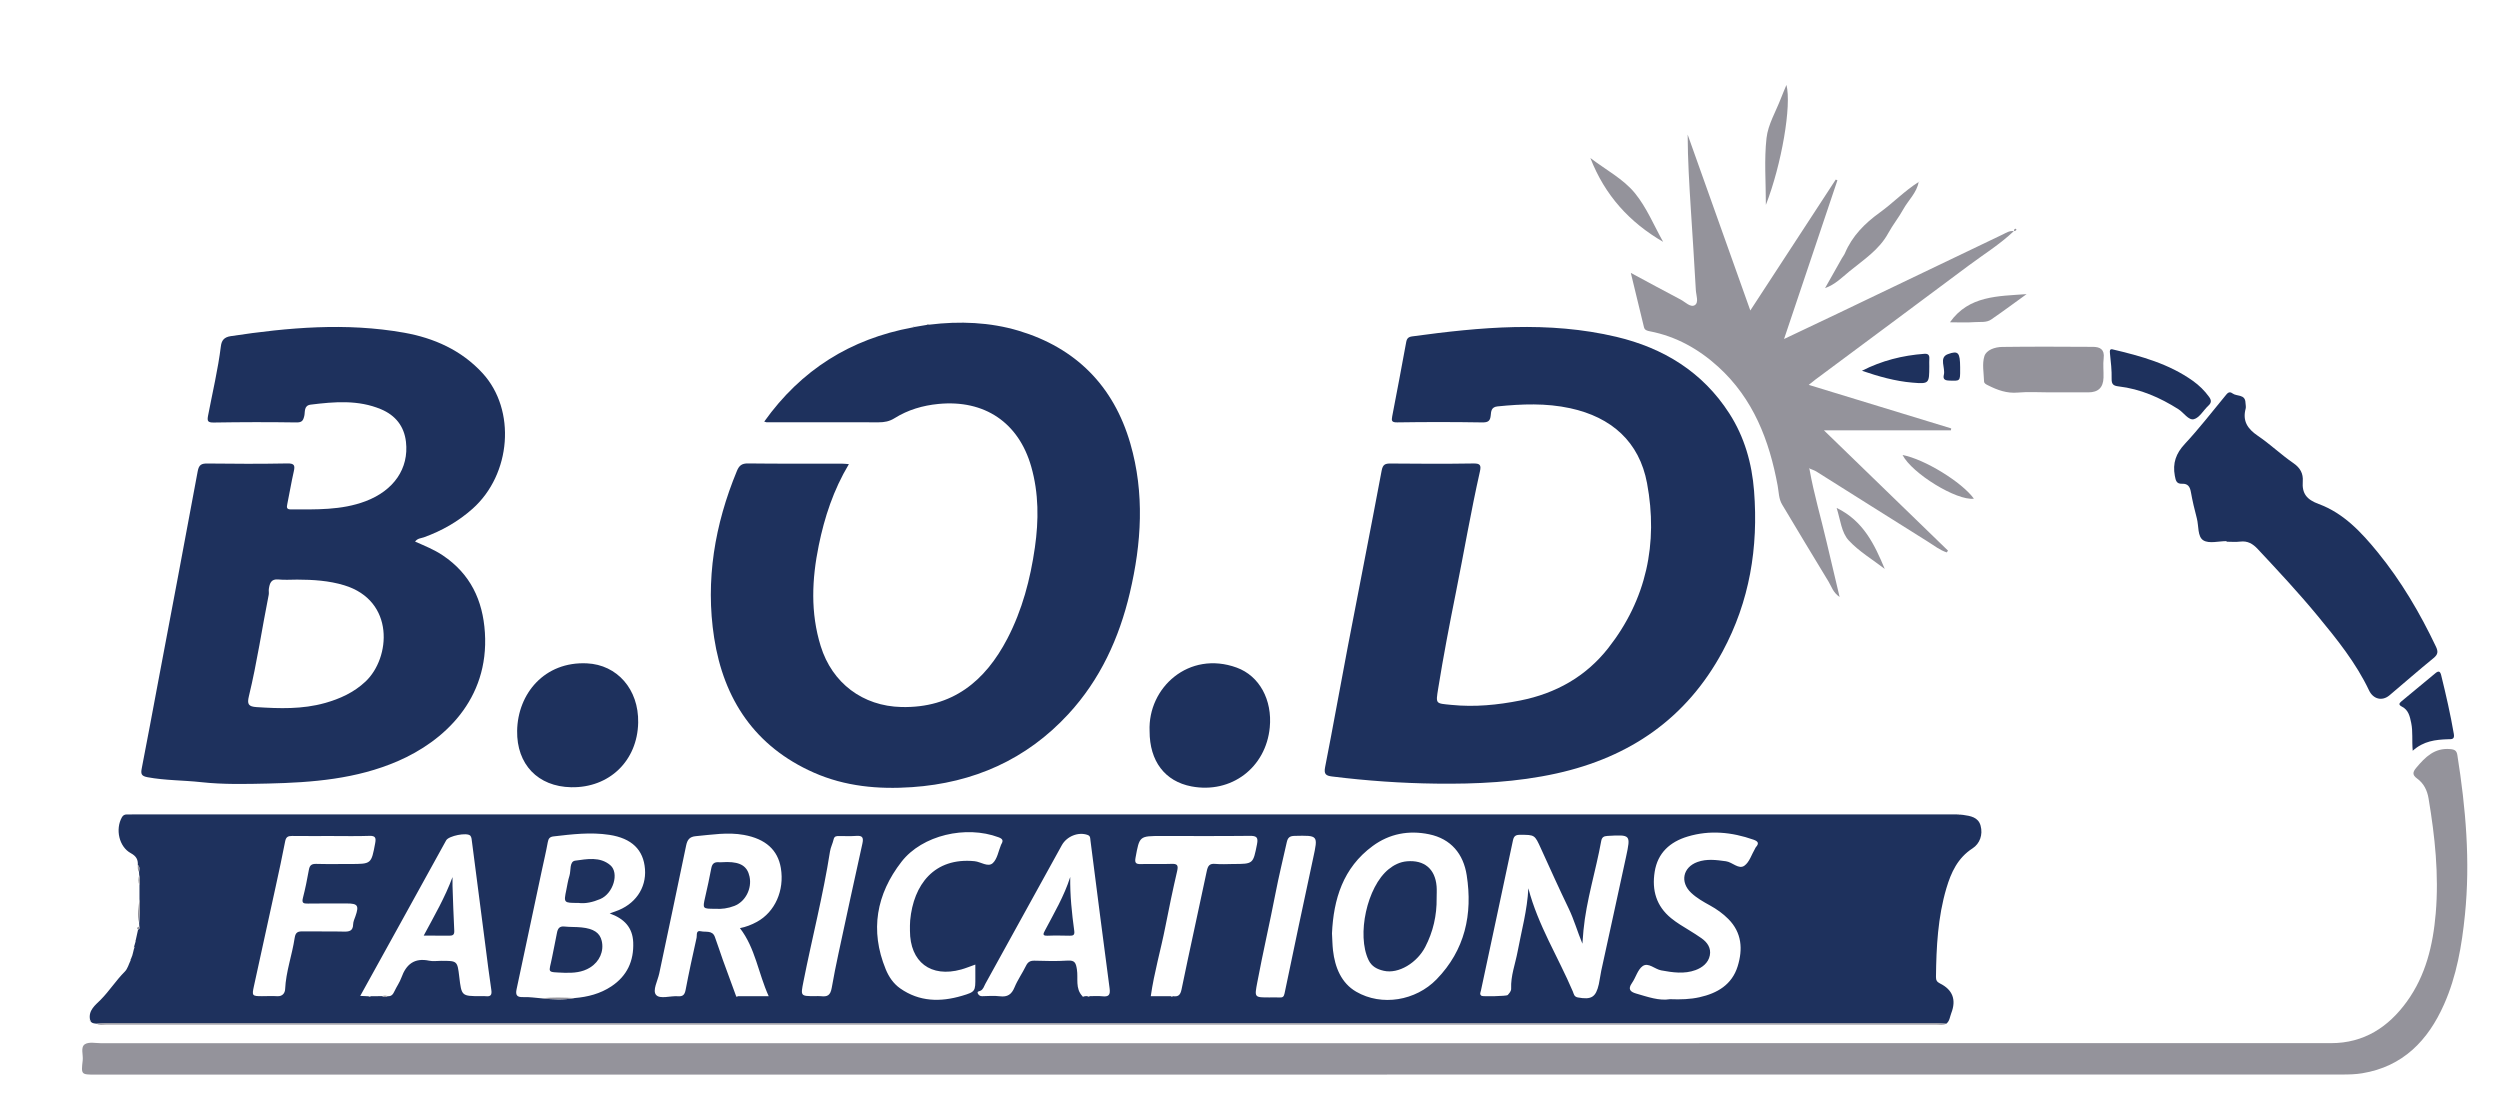
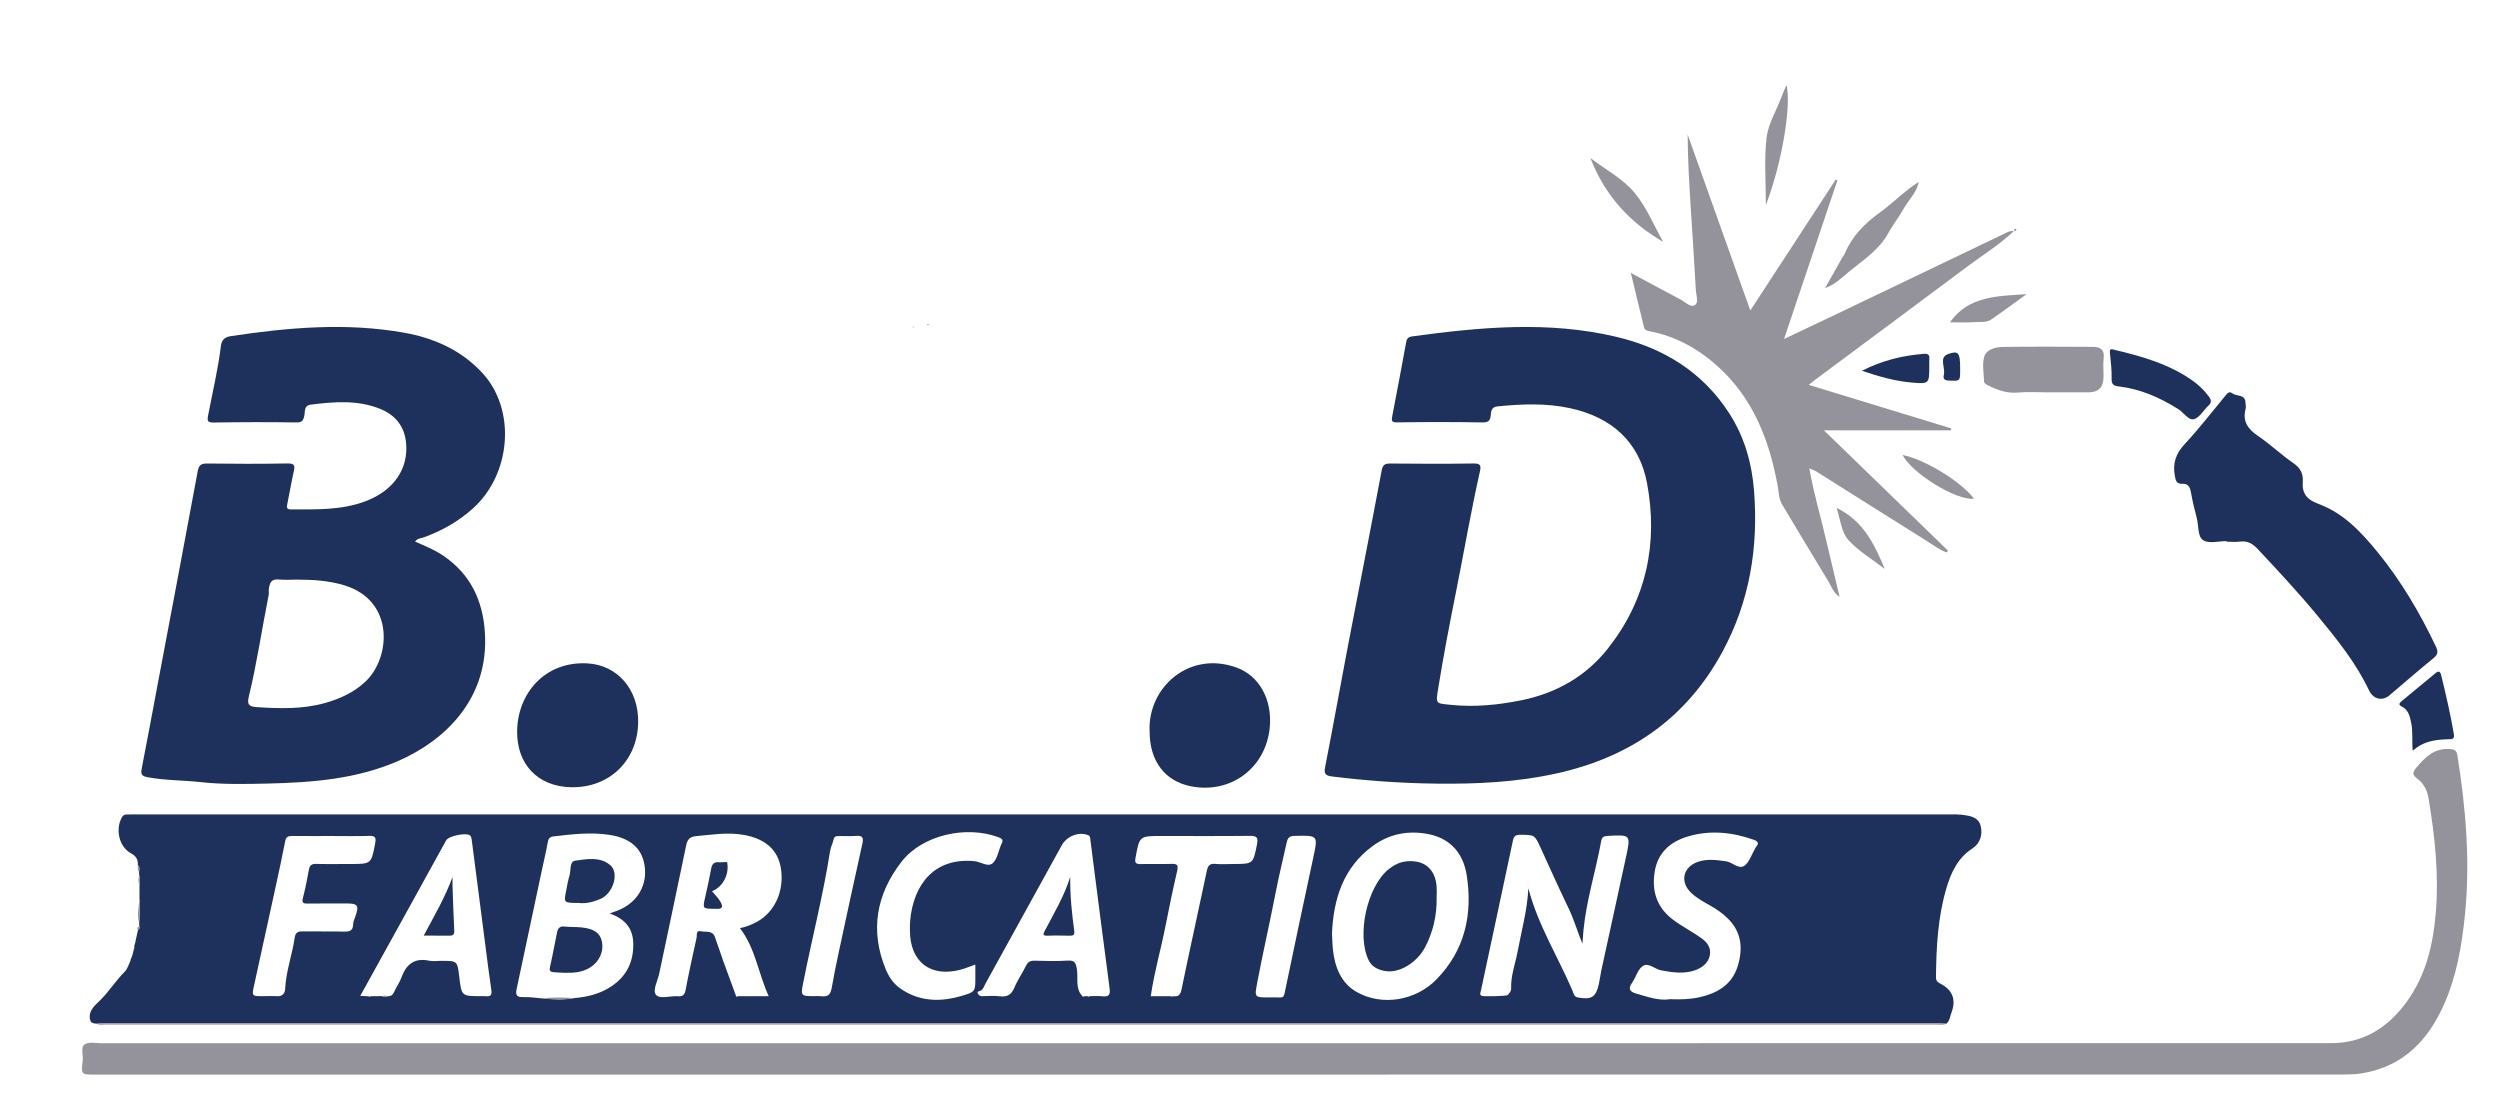
<svg xmlns="http://www.w3.org/2000/svg" version="1.1" id="Layer_0_xA0_Image_1_" x="0px" y="0px" viewBox="0 0 1471 649" enable-background="new 0 0 1471 649" xml:space="preserve">
  <g>
    <path fill="#1E315D" d="M1153.118,479.29c0.661,0.064,1.326,0.1,1.983,0.195c4.356,0.628,8.91,1.316,10.284,6.349   c1.456,5.333-0.484,10.58-4.696,13.307c-8.821,5.71-12.692,14.24-15.44,23.531c-5.027,16.998-5.922,34.541-6.121,52.141   c-0.021,1.848,0.489,2.921,2.326,3.832c7.567,3.754,9.735,9.661,6.647,17.584c-0.822,2.109-0.9,4.601-2.925,6.146   c-2.155-0.109-4.31-0.314-6.464-0.314c-358.641-0.016-717.281-0.018-1075.921-0.007c-1.99,0-3.981,0.188-5.971,0.289   c-1.363-0.17-2.811-0.147-3.615-1.589c0.126-0.325,0.046-0.588-0.239-0.788c-1.071-5.562,3.188-8.587,6.264-11.696   c5.146-5.201,9.032-11.412,14.206-16.571c1.669-1.664,2.304-4.365,3.412-6.591c0.083-0.326,0.167-0.652,0.25-0.978   c0.266-0.693,0.533-1.385,0.799-2.077c0.074-0.282,0.149-0.565,0.224-0.847c0.257-1.063,0.515-2.126,0.772-3.189   c0.078-0.106,0.23-0.22,0.219-0.316c-0.026-0.248-0.125-0.488-0.194-0.731c0.274-0.951,0.549-1.902,0.823-2.853   c0.06-0.383,0.12-0.767,0.181-1.151c0.44-1.998,0.879-3.996,1.318-5.994c1.106-0.342,0.921-1.159,0.728-1.979   c-0.03-0.641-0.059-1.282-0.089-1.923c0.144-4.649,0.843-9.29,0.198-13.95c-0.002-2.738-0.005-5.475-0.007-8.213   c0.36-1.991,0.477-3.977-0.153-5.943c-0.034-0.637-0.069-1.274-0.103-1.911c0.142-1.427,0.642-2.918-0.723-4.078   c0.197-3.25-0.987-5.266-4.109-6.961c-6.937-3.766-9.206-14.051-5.257-21.108c0.671-1.199,1.571-1.646,2.792-1.681   c1.498-0.044,2.999-0.014,4.499-0.014c357.618-0.003,715.235-0.006,1072.853-0.008   C1152.254,479.689,1152.672,479.691,1153.118,479.29z M688.928,586.15c0.391,0.486,0.774,0.476,1.15-0.017   c3.125,0.482,4.434-0.514,5.147-3.983c4.774-23.23,9.961-46.375,14.835-69.584c0.657-3.13,1.617-4.6,5.082-4.249   c3.459,0.351,6.983,0.057,10.478,0.056c11.866-0.004,11.688-0.038,14.002-11.615c0.837-4.187-0.34-4.985-4.304-4.941   c-17.308,0.193-34.62,0.082-51.93,0.082c-13,0-12.902,0.018-15.232,12.74c-0.54,2.95,0.05,3.859,3.047,3.777   c5.987-0.163,11.989,0.124,17.972-0.112c3.401-0.134,4.293,0.643,3.471,4.182c-2.537,10.926-4.823,21.915-6.98,32.924   c-2.648,13.513-6.564,26.768-8.545,40.74C681.294,586.15,685.112,586.15,688.928,586.15z M641.081,586.147   c2.498,0.003,5.02-0.218,7.487,0.06c3.738,0.42,4.851-0.693,4.326-4.625c-3.874-29.005-7.535-58.039-11.267-87.064   c-0.163-1.265,0.037-2.627-1.662-3.235c-5.46-1.953-12.285,0.767-15.21,6.078c-14.98,27.208-29.97,54.412-45.01,81.587   c-0.78,1.409-1.154,3.195-2.817,4c-0.795,0.385-2.287,0.292-1.477,1.794c0.444,0.823,1.225,1.445,2.414,1.418   c3.495-0.081,7.035-0.378,10.478,0.05c4.491,0.557,6.883-1.088,8.603-5.244c1.819-4.398,4.637-8.372,6.74-12.667   c1.115-2.278,2.515-3.096,5.033-3.031c6.489,0.167,13.007,0.37,19.472-0.058c4.329-0.287,4.886,1.477,5.475,5.24   c0.822,5.255-1.099,11.194,3.252,15.722c0.4,0.615,0.79,0.515,1.172-0.018c0.605-0.008,1.21-0.016,1.815-0.024   C640.288,586.707,640.68,586.719,641.081,586.147z M228.08,586.144c2.248,0.251,3.202-1.131,4.044-2.939   c1.261-2.707,3.063-5.197,4.061-7.984c2.805-7.832,7.656-11.782,16.346-9.938c2.231,0.473,4.647,0.078,6.977,0.074   c9.599-0.02,9.599-0.021,10.718,9.375c1.357,11.387,1.357,11.387,12.57,11.411c0.999,0.002,2.01-0.1,2.995,0.018   c2.898,0.346,3.745-0.724,3.303-3.669c-1.307-8.71-2.366-17.458-3.497-26.194c-2.625-20.276-5.228-40.556-7.872-60.83   c-0.168-1.292-0.215-2.915-0.996-3.749c-1.964-2.098-12.744,0.098-14.205,2.739c-9.085,16.433-18.141,32.882-27.218,49.32   c-7.717,13.975-15.45,27.942-23.338,42.204c1.958,0.093,3.445,0.164,4.932,0.235c0.42,0.544,0.81,0.484,1.177-0.057   c2.283-0.007,4.567-0.015,6.85-0.022C225.978,586.858,227.028,586.839,228.08,586.144z M434.073,586.157c5.811,0,11.623,0,18.227,0   c-6.151-13.535-7.809-28.222-16.924-40.046c3.438-0.661,6.821-1.953,10.033-3.714c10.602-5.816,16.236-18.48,14.043-31.641   c-1.774-10.646-8.98-17.171-21.717-19.488c-9.49-1.726-18.909-0.124-28.351,0.736c-3.595,0.328-4.96,2.063-5.669,5.515   c-5.159,25.091-10.541,50.137-15.804,75.207c-0.909,4.329-4.104,10.052-1.903,12.649c2.286,2.699,8.48,0.457,12.943,0.82   c2.963,0.242,3.943-1,4.484-3.848c1.946-10.241,4.162-20.433,6.444-30.606c0.322-1.435-0.532-4.513,2.495-3.789   c2.832,0.678,6.747-0.704,8.222,3.258c1.663,4.467,3.079,9.026,4.692,13.512c2.552,7.097,5.178,14.166,7.774,21.248   C433.26,586.782,433.633,586.652,434.073,586.157z M318.87,587.437c6.412,0.686,12.821,1.014,19.215-0.18   c7.734-0.647,15.094-2.534,21.636-6.873c9.265-6.147,13.306-14.951,12.862-25.931c-0.354-8.753-5.334-13.959-13.832-16.983   c1.491-0.54,2.369-0.877,3.26-1.178c11.569-3.911,18.358-13.565,17.502-24.9c-0.861-11.407-7.795-18.156-20.975-20.171   c-10.989-1.68-21.917-0.344-32.844,0.916c-2.237,0.258-2.995,1.278-3.381,3.423c-1.001,5.568-2.325,11.078-3.5,16.616   c-4.94,23.28-9.841,46.568-14.842,69.835c-0.762,3.545,0.184,4.828,3.943,4.683C311.552,586.555,315.217,587.159,318.87,587.437z    M931.085,555.277c-2.931-7.089-4.886-14.101-8.083-20.735c-5.632-11.684-10.964-23.513-16.333-35.322   c-3.67-8.074-3.603-7.989-12.129-8.023c-2.608-0.01-3.756,0.608-4.329,3.324c-6.211,29.474-12.57,58.917-18.841,88.379   c-0.211,0.991-1.006,2.247,0.45,3.083c0.781,0.449,14.757,0.156,15.295-0.477c0.947-1.113,2.109-2.255,2.044-3.828   c-0.311-7.509,2.437-14.478,3.78-21.688c2.304-12.369,5.736-24.538,6.335-37.332c5.662,21.7,17.566,40.517,26.182,60.745   c0.576,1.353,0.666,3.087,2.948,3.499c7.967,1.439,10.589-0.067,12.342-7.805c0.584-2.575,0.839-5.223,1.4-7.804   c4.868-22.415,9.827-44.81,14.641-67.237c2.792-13.009,2.697-12.961-10.971-12.204c-2.279,0.126-3.287,0.868-3.675,3.022   c-3.169,17.59-8.732,34.705-10.437,52.586C931.455,550.062,931.289,552.672,931.085,555.277z M783.739,549.193   c0.212,3.715,0.241,6.889,0.6,10.026c1.146,9.99,4.886,19.217,13.624,24.292c15.067,8.75,35.083,5.3,47.305-7.265   c16.74-17.21,21.326-38.288,17.739-61.283c-1.945-12.468-9.174-21.397-22.127-24.075c-11.938-2.469-23.274-0.385-33.199,6.907   C790.181,510.651,784.656,529.147,783.739,549.193z M982.619,587.924c6.464,0.238,11.943,0.058,17.349-1.145   c10.517-2.341,19.116-7.39,22.469-18.199c3.113-10.036,2.51-19.787-5.478-27.832c-3.177-3.199-6.819-5.797-10.769-7.972   c-3.929-2.163-7.854-4.364-11.136-7.467c-6.641-6.277-4.884-14.991,3.717-18.107c5.494-1.99,11.112-1.218,16.769-0.439   c3.841,0.529,7.495,4.983,10.848,2.625c2.973-2.09,4.25-6.593,6.273-10.032c0.168-0.286,0.266-0.631,0.484-0.868   c2.149-2.349,1.227-3.505-1.444-4.441c-12.737-4.463-25.685-5.747-38.706-1.824c-10.305,3.105-17.632,9.553-19.394,20.785   c-1.689,10.765,0.91,20.081,9.662,27.241c3.371,2.758,7.09,4.928,10.772,7.19c2.403,1.476,4.792,2.985,7.098,4.605   c3.483,2.448,5.773,5.769,4.923,10.118c-0.877,4.484-4.527,7.207-8.396,8.635c-6.569,2.425-13.405,1.428-20.197,0.178   c-3.787-0.697-7.578-4.859-10.902-2.542c-2.976,2.074-4.037,6.74-6.331,9.987c-2.597,3.677-0.9,5.212,2.503,6.195   C969.541,586.581,976.285,588.994,982.619,587.924z M573.882,567.549c-3.006,1.059-5.6,2.147-8.289,2.893   c-17.906,4.966-30.187-4.361-30.181-22.865c0.001-1.998-0.054-4.008,0.129-5.993c1.947-21.046,14.127-37.199,37.899-34.857   c3.683,0.363,7.933,3.727,10.737,1.112c2.653-2.474,3.305-7.095,4.84-10.771c0.064-0.153,0.147-0.299,0.231-0.443   c1.221-2.093,0.68-3.082-1.697-3.971c-19.124-7.154-44.904-1.311-57.087,14.376c-14.818,19.08-18.702,40.371-9.314,63.283   c1.83,4.466,4.526,8.458,8.52,11.261c11.286,7.92,23.671,8.097,36.31,4.369c8.032-2.369,7.941-2.672,7.904-11.12   C573.873,572.519,573.882,570.214,573.882,567.549z M194.823,491.913c-7.662,0-15.325,0.056-22.986-0.034   c-2.347-0.028-3.557,0.572-4.05,3.158c-1.707,8.941-3.662,17.835-5.596,26.731c-4.252,19.564-8.552,39.117-12.826,58.677   c-1.192,5.453-0.96,5.72,4.808,5.703c2.998-0.008,6.005-0.167,8.991,0.015c3.069,0.186,4.504-1.881,4.604-4.107   c0.468-10.361,4.115-20.083,5.614-30.204c0.512-3.456,2.037-3.876,4.906-3.828c7.993,0.135,15.993-0.089,23.982,0.126   c3.318,0.089,5.436-0.396,5.524-4.309c0.036-1.593,0.809-3.19,1.355-4.748c2.187-6.241,1.357-7.499-5.029-7.494   c-7.661,0.006-15.324-0.052-22.984,0.063c-2.479,0.037-3.699-0.219-2.913-3.264c1.412-5.472,2.535-11.029,3.518-16.597   c0.471-2.667,1.604-3.566,4.314-3.491c6.657,0.184,13.323,0.056,19.986,0.062c12.495,0.012,12.422,0,14.704-12.184   c0.582-3.108,0.274-4.502-3.439-4.365C209.821,492.098,202.319,491.905,194.823,491.913z M479.497,586.132   c1.164,0,2.341-0.111,3.491,0.02c3.764,0.429,5.603-0.335,6.402-4.913c1.181-6.77,2.545-13.558,3.995-20.303   c4.627-21.523,9.257-43.045,14.039-64.534c0.766-3.442,0.183-4.856-3.583-4.562c-3.308,0.258-6.651,0.088-9.978,0.083   c-1.531-0.002-2.913-0.081-3.373,1.997c-0.529,2.39-1.739,4.65-2.114,7.05c-4.017,25.768-10.57,51.016-15.622,76.57   C471.055,586.141,470.944,586.119,479.497,586.132z M746.933,586.893c1.997,0,4-0.087,5.99,0.026   c1.782,0.101,2.496-0.398,2.903-2.354c5.527-26.575,11.13-53.136,16.846-79.671c2.905-13.485,3.026-13.375-10.928-13.061   c-2.871,0.065-3.992,0.967-4.622,3.793c-2.231,10.01-4.686,20.015-6.624,30.041c-3.378,17.484-7.415,34.828-10.702,52.326   C738.116,586.929,737.97,586.901,746.933,586.893z" />
    <path fill="#1E315D" d="M844.927,461.088c-20.45-0.244-40.816-1.697-61.118-4.201c-3.677-0.454-4.93-1.38-4.108-5.551   c4.624-23.457,8.782-47.004,13.274-70.488c6.624-34.628,13.487-69.212,19.972-103.866c0.708-3.785,2.124-4.277,5.437-4.243   c16.164,0.165,32.332,0.223,48.494-0.029c4.04-0.063,4.746,0.968,3.9,4.72c-5.331,23.643-9.39,47.552-14.153,71.309   c-3.749,18.702-7.361,37.503-10.393,56.375c-1.498,9.326-1.592,8.707,7.86,9.652c13.712,1.371,27.117,0.051,40.485-2.603   c20.863-4.142,38.535-14.043,51.695-30.8c22.531-28.691,29.42-61.7,22.859-97.007c-4.548-24.473-20.978-38.9-45.238-44.16   c-14.164-3.071-28.452-2.512-42.769-1.066c-3.643,0.368-3.751,2.875-3.974,5.256c-0.304,3.239-1.47,4.221-4.96,4.164   c-16.661-0.274-33.33-0.275-49.991-0.023c-3.354,0.051-3.531-0.915-3.015-3.586c2.808-14.539,5.564-29.089,8.226-43.656   c0.397-2.173,1.325-3.05,3.505-3.348c40.084-5.467,80.234-9.214,120.191,0.267c27.654,6.562,50.715,20.633,66.426,45.063   c8.931,13.888,13.301,29.349,14.569,45.695c2.571,33.156-2.609,64.839-18.524,94.37c-21.201,39.34-54.555,62.214-97.654,71.75   C892.535,460.258,868.789,461.398,844.927,461.088z" />
    <path fill="#1E315D" d="M244.227,318.663c5.648,2.506,11.196,4.7,16.263,8.096c16.287,10.915,23.604,26.437,24.823,45.455   c2.527,39.427-24.16,63.937-51.314,75.677c-24.278,10.497-50.166,12.558-76.212,13.149c-13.158,0.298-26.382,0.618-39.453-0.817   c-10.474-1.15-21.051-0.97-31.47-2.894c-3.682-0.68-4.106-1.926-3.467-5.188c3.356-17.132,6.509-34.303,9.745-51.458   c7.758-41.12,15.588-82.227,23.179-123.378c0.707-3.83,2.169-4.619,5.754-4.574c15.664,0.194,31.336,0.259,46.997-0.042   c4.311-0.083,4.566,1.31,3.765,4.818c-1.445,6.325-2.473,12.744-3.797,19.099c-0.412,1.976-0.441,3.139,2.137,3.135   c14.806-0.024,29.638,0.566,43.888-4.813c16.636-6.279,25.602-19.255,23.805-34.938c-1.066-9.304-6.289-15.662-14.666-19.183   c-13.406-5.635-27.398-4.445-41.364-2.724c-4.174,0.514-3.227,4.227-3.796,6.641c-0.673,2.854-1.418,3.888-4.724,3.837   c-16.162-0.249-32.332-0.207-48.495,0.056c-3.704,0.06-3.997-0.928-3.376-4.178c2.594-13.56,5.816-27.006,7.516-40.736   c0.405-3.274,1.789-5.307,5.779-5.91c33.913-5.121,67.9-8.079,101.948-2.051c17.656,3.126,33.786,10.292,46.208,23.798   c19.928,21.667,16.89,59.569-5.836,79.803c-8.484,7.554-18.055,12.971-28.652,16.812   C247.775,316.746,245.761,316.648,244.227,318.663z M174.842,341.04c-3.665,0-7.36,0.295-10.987-0.076   c-4.418-0.452-5.172,2.33-5.664,5.544c-0.173,1.128,0.142,2.34-0.08,3.45c-3.961,19.861-6.878,39.926-11.651,59.627   c-1.152,4.754-0.328,6.168,4.554,6.485c13.45,0.872,26.868,1.304,40.078-2.384c8.954-2.5,17.156-6.23,24.004-12.692   c14.725-13.893,17.396-47.526-12.582-56.621C193.486,341.634,184.197,341.071,174.842,341.04z" />
-     <path fill="#1E315D" d="M538.176,192.376c2.356-0.396,4.712-0.793,7.068-1.189c0.569-0.057,1.139-0.115,1.709-0.172   c17.706-2.162,35.563-1.46,52.416,3.589c33.531,10.045,55.876,32.344,65.717,66.368c8.476,29.306,6.596,58.674-0.297,87.901   c-6.28,26.63-17.439,51-36.158,71.3c-24.734,26.822-55.836,40.487-91.989,42.985c-19.842,1.371-39.368-0.416-57.761-8.539   c-34.557-15.261-53.062-43-58.682-79.365c-5.228-33.83,0.345-66.593,13.397-98.157c1.31-3.167,2.884-4.458,6.532-4.412   c18.324,0.229,36.653,0.103,54.979,0.12c1.259,0.001,2.518,0.158,4.375,0.283c-9.084,15.19-14.339,31.212-17.742,47.888   c-4.044,19.81-4.925,39.561,1.158,59.191c6.74,21.752,24.729,35.32,47.506,35.845c29.905,0.689,49.25-15.123,62.331-40.248   c8.748-16.801,13.512-34.93,16.192-53.632c2.287-15.964,2.3-31.863-2.13-47.474c-7.406-26.095-27.522-39.576-54.581-36.977   c-9.257,0.889-17.991,3.462-25.862,8.386c-3.015,1.886-5.971,2.435-9.382,2.423c-21.99-0.075-43.98-0.027-65.971-0.026   c-0.16,0-0.319-0.089-1.329-0.389c21.74-30.503,50.774-48.628,87.138-55.384C537.266,192.587,537.721,192.481,538.176,192.376z" />
    <path fill="#94939B" d="M717.998,632.299c-220.66,0-441.319,0-661.979,0.002c-8.258,0-8.329,0.003-7.347-8.457   c0.376-3.235-1.427-7.651,1.267-9.409c2.375-1.55,6.439-0.602,9.758-0.602c437.319-0.019,874.638-0.018,1311.957-0.046   c19.249-0.001,33.668-9.391,44.543-24.447c11.128-15.406,15.402-33.206,16.99-51.93c1.931-22.77-0.463-45.186-4.211-67.566   c-0.81-4.838-2.823-8.924-6.78-11.786c-2.938-2.125-2.554-3.825-0.428-6.348c5.262-6.247,10.661-11.744,19.903-10.957   c2.735,0.233,3.831,0.958,4.24,3.535c4.94,31.159,7.67,62.382,4.465,93.966c-1.843,18.161-4.868,35.974-12.304,52.736   c-9.432,21.261-24.128,36.553-48.151,40.524c-3.917,0.647-7.96,0.735-11.945,0.735c-219.993,0.033-439.986,0.029-659.979,0.029   C717.998,632.287,717.998,632.293,717.998,632.299z" />
    <path fill="#94939B" d="M1184.962,135.969c-8.196,7.796-17.819,13.727-26.829,20.455c-29.972,22.382-60.022,44.659-90.038,66.982   c-1.021,0.759-1.993,1.584-3.836,3.055c28.501,8.707,56.165,17.158,83.828,25.609c-0.054,0.374-0.107,0.749-0.161,1.123   c-24.448,0-48.896,0-74.739,0c25.019,24.26,49.019,47.532,73.019,70.804c-0.243,0.347-0.487,0.694-0.73,1.041   c-3.995-1.286-7.343-3.957-10.852-6.151c-21.994-13.752-43.906-27.633-65.866-41.439c-1.104-0.694-2.403-1.079-3.612-1.607   c-0.227-0.124-0.453-0.249-0.679-0.374c0.09,0.261,0.181,0.523,0.271,0.784c2.547,14.418,6.748,28.448,10.042,42.691   c2.425,10.483,4.952,20.941,7.647,32.313c-3.889-2.63-4.77-6.194-6.518-9.051c-9.195-15.034-18.196-30.187-27.278-45.291   c-2.056-3.419-1.957-7.339-2.644-11.072c-4.916-26.731-14.311-51.246-35.013-70.047c-11.527-10.469-24.745-17.856-40.182-20.856   c-1.566-0.304-3.046-0.658-3.465-2.361c-2.531-10.29-4.999-20.597-7.757-32.013c10.428,5.602,19.836,10.733,29.327,15.706   c2.723,1.427,5.838,4.85,8.335,3.271c2.475-1.565,0.754-5.871,0.59-8.914c-0.849-15.781-1.935-31.55-2.927-47.324   c-0.918-14.606-1.822-29.212-1.881-44.114c12.172,34.17,24.344,68.339,36.869,103.497c17.141-26.267,33.702-51.645,50.263-77.023   c0.329,0.137,0.657,0.274,0.986,0.411c-10.334,30.736-20.669,61.472-31.402,93.396c11.106-5.27,21.11-9.98,31.082-14.756   c32.559-15.593,65.101-31.222,97.671-46.793c2.048-0.979,4.053-2.379,6.558-1.88L1184.962,135.969z" />
    <path fill="#1E315D" d="M1310.116,318.394c-4.638,0-10.267,1.62-13.641-0.444c-3.55-2.172-2.666-8.487-3.856-12.954   c-1.368-5.141-2.592-10.336-3.52-15.572c-0.553-3.122-1.832-4.913-5.121-4.781c-3.328,0.133-3.772-1.794-4.304-4.657   c-1.384-7.451,0.635-13.163,5.875-18.78c8.372-8.974,15.903-18.736,23.73-28.213c1.231-1.49,2.252-3.074,4.375-1.485   c2.492,1.865,7.431,0.321,7.586,5.44c0.035,1.16,0.4,2.399,0.112,3.466c-1.973,7.318,1.123,11.919,7.124,15.989   c7.278,4.935,13.709,11.113,20.954,16.105c4.082,2.812,5.851,6.164,5.518,10.72c-0.523,7.168,2.273,10.714,9.415,13.34   c14.597,5.366,25.095,16.631,34.711,28.429c13.83,16.968,24.842,35.726,34.234,55.474c1.37,2.88,1.244,4.586-1.382,6.724   c-8.77,7.141-17.275,14.606-25.92,21.902c-4.369,3.688-9.623,2.266-12.052-2.854c-7.701-16.229-18.877-30.088-30.215-43.829   c-11.222-13.599-23.238-26.479-35.277-39.347c-2.909-3.109-5.947-4.941-10.356-4.383c-2.624,0.332-5.323,0.061-7.989,0.061   C1310.117,318.627,1310.116,318.511,1310.116,318.394z" />
    <path fill="#1E315D" d="M336.087,463.211c-19.565-0.372-32.121-13.453-31.803-33.2c0.351-21.836,16.063-40.893,41.107-39.696   c17.709,0.846,30.491,15.224,30.112,34.863C375.069,447.664,358.515,463.637,336.087,463.211z" />
    <path fill="#1E315D" d="M676.424,430.192c-1.112-25.612,23.168-47.573,51.226-37.381c13.47,4.893,21.032,19.095,19.485,35.209   c-2.278,23.731-22.704,39.124-46.051,34.704C685.42,459.76,676.394,447.852,676.424,430.192z" />
    <path fill="#94939B" d="M1205.809,230.865c-6.16,0-12.36-0.436-18.47,0.119c-6.486,0.589-12.038-1.46-17.561-4.247   c-1.07-0.54-2.326-1.064-2.363-2.336c-0.143-4.985-1.238-10.333,0.203-14.851c1.191-3.735,6.33-5.359,10.44-5.416   c17.811-0.247,35.628-0.141,53.443-0.047c4.166,0.022,6.931,1.506,6.303,6.631c-0.461,3.772,0.025,7.65-0.094,11.476   c-0.181,5.873-3.117,8.661-8.925,8.668C1221.126,230.873,1213.467,230.865,1205.809,230.865z" />
    <path fill="#1E315D" d="M1242.725,205.5c17.13,4.027,33.433,8.538,47.561,18.597c3.692,2.629,6.865,5.739,9.529,9.415   c1.394,1.924,1.52,3.416-0.379,5.159c-2.926,2.685-5.245,7.136-8.552,7.982c-3.159,0.808-5.976-3.896-9.145-5.898   c-10.805-6.827-22.29-11.885-35.084-13.392c-3.005-0.354-4.257-1.111-4.175-4.492c0.12-4.951-0.453-9.934-0.976-14.877   C1241.326,206.305,1241.395,205.421,1242.725,205.5z" />
    <path fill="#94939B" d="M56.819,602.343c1.99-0.1,3.981-0.289,5.971-0.289c358.64-0.011,717.281-0.009,1075.921,0.007   c2.155,0,4.31,0.205,6.464,0.314c-1.895,0.974-3.931,0.493-5.895,0.493c-359.029,0.031-718.058,0.039-1077.087,0.024   C60.4,602.893,58.522,603.372,56.819,602.343z" />
    <path fill="#1E315D" d="M1419.646,441.741c-0.55-6.059,0.17-11.244-0.884-16.325c-0.786-3.791-1.548-7.629-5.41-9.599   c-2.042-1.041-1.9-1.876-0.307-3.184c6.679-5.48,13.338-10.985,19.961-16.531c1.953-1.635,2.836-1.019,3.385,1.206   c2.825,11.463,5.458,22.963,7.455,34.607c0.583,3.399-1.571,2.983-3.538,3.053C1433.111,435.223,1426.062,435.968,1419.646,441.741   z" />
    <path fill="#94939B" d="M1128.957,106.964c-1.112,6.489-6.124,10.812-9.114,16.26c-2.633,4.797-6.153,9.108-8.763,13.915   c-5.372,9.895-14.62,15.741-22.924,22.555c-4.385,3.599-8.401,7.76-14.289,9.831c3.298-5.848,6.592-11.699,9.899-17.542   c0.573-1.013,1.344-1.934,1.793-2.995c4.284-10.133,11.644-17.532,20.435-23.874c7.91-5.707,14.706-12.866,23.021-18.082   L1128.957,106.964z" />
    <path fill="#94939B" d="M978.592,142.303c-19.769-11.454-34.278-27.358-42.821-49.331c9.12,6.994,19.384,12.285,26.28,20.76   C968.911,122.16,973.185,132.693,978.592,142.303z" />
    <path fill="#1E315D" d="M1095.564,218.16c11.63-5.958,23.894-9.04,36.73-9.981c2.132-0.156,3.081,0.688,2.922,2.871   c-0.108,1.491-0.013,2.996-0.02,4.495c-0.041,10.155-0.065,10.427-9.998,9.586C1115.082,224.275,1105.323,221.488,1095.564,218.16z   " />
    <path fill="#94939B" d="M1039.039,120.571c0-13.627-1.047-26.626,0.381-39.347c0.897-7.994,5.489-15.577,8.462-23.33   c1.002-2.615,2.123-5.184,3.257-7.938C1054.263,61.929,1048.33,96.756,1039.039,120.571z" />
    <path fill="#94939B" d="M1192.439,173.065c-6.933,5-13.788,10.114-20.836,14.946c-2.842,1.948-6.462,1.272-9.712,1.524   c-4.752,0.369-9.554,0.095-14.536,0.095C1158.468,173.845,1175.757,174.305,1192.439,173.065z" />
    <path fill="#94939B" d="M1119.47,267.737c12.784,2.365,34.863,15.876,41.972,25.684   C1151.398,294.746,1125.052,278.624,1119.47,267.737z" />
    <path fill="#94939B" d="M1080.678,298.856c15.8,7.665,22.274,21.524,28.304,35.88c-7.158-5.502-15.141-10.239-21.195-16.766   C1083.496,313.343,1082.902,305.937,1080.678,298.856z" />
    <path fill="#1E315D" d="M1153.347,215.966c0,0.499-0.002,0.999,0,1.498c0.029,6.914,0.036,6.757-6.821,6.446   c-2.643-0.12-3.285-1.256-2.763-3.376c1.011-4.102-3.042-10.136,2.347-12.146C1152.344,206.064,1153.265,207.619,1153.347,215.966z   " />
    <path fill="#94939B" d="M82.075,529.122c0.645,4.66-0.054,9.301-0.198,13.95C80.508,538.401,81.574,533.766,82.075,529.122z" />
    <path fill="#94939B" d="M81.916,514.966c0.629,1.966,0.513,3.952,0.153,5.943C81.233,518.948,81.301,516.964,81.916,514.966z" />
    <path fill="#94939B" d="M81.967,544.995c0.193,0.82,0.379,1.637-0.728,1.979C79.658,545.644,81.64,545.623,81.967,544.995z" />
    <path fill="#94939B" d="M1185.041,136.044c-0.032-0.684,0.084-1.315,0.867-1.475c0.155-0.032,0.581,0.364,0.555,0.499   c-0.158,0.805-0.888,0.778-1.501,0.901L1185.041,136.044z" />
    <path fill="#94939B" d="M81.09,508.977c1.365,1.161,0.864,2.652,0.723,4.078C80.836,511.826,81.093,510.379,81.09,508.977z" />
    <path fill="#94939B" d="M546.953,191.015c-0.57,0.058-1.139,0.115-1.709,0.172C545.735,190.345,546.332,190.556,546.953,191.015z" />
    <path fill="#94939B" d="M52.966,599.967c0.285,0.2,0.365,0.463,0.239,0.788c-0.167-0.164-0.343-0.321-0.489-0.502   C52.702,600.235,52.878,600.066,52.966,599.967z" />
    <path fill="#94939B" d="M1129.014,107.031c0.069-0.121,0.12-0.26,0.215-0.356c0.05-0.051,0.175-0.028,0.266-0.039   c-0.179,0.11-0.358,0.219-0.538,0.329L1129.014,107.031z" />
    <path fill="#94939B" d="M1153.118,479.29c-0.446,0.4-0.864,0.398-1.25-0.085C1152.314,478.816,1152.731,478.825,1153.118,479.29z" />
    <path fill="#94939B" d="M77.098,564.131c-0.083,0.326-0.167,0.652-0.25,0.978C76.523,564.679,76.629,564.358,77.098,564.131z" />
    <path fill="#94939B" d="M78.12,561.207c-0.075,0.283-0.149,0.565-0.224,0.847c-0.039-0.226-0.102-0.452-0.1-0.677   C77.798,561.319,78.007,561.263,78.12,561.207z" />
    <path fill="#94939B" d="M78.917,556.971c0.07,0.243,0.168,0.483,0.194,0.731c0.01,0.097-0.142,0.211-0.219,0.316   c-0.062-0.239-0.153-0.476-0.174-0.718C78.709,557.196,78.847,557.081,78.917,556.971z" />
    <path fill="#94939B" d="M79.921,552.967c-0.06,0.384-0.12,0.767-0.181,1.151c-0.063-0.283-0.163-0.564-0.17-0.848   C79.568,553.172,79.797,553.068,79.921,552.967z" />
    <path fill="#94939B" d="M538.176,192.376c-0.455,0.105-0.91,0.211-1.366,0.316C537.176,192.199,537.617,192.033,538.176,192.376z" />
    <path fill="#94939B" d="M318.87,587.437c6.399-0.78,12.807-0.488,19.215-0.18C331.691,588.451,325.282,588.123,318.87,587.437z" />
    <path fill="#94939B" d="M224.929,586.137c1.051-0.43,2.102-0.445,3.151,0.007C227.028,586.839,225.978,586.858,224.929,586.137z" />
    <path fill="#94939B" d="M688.928,586.15c0.383-0.006,0.766-0.012,1.15-0.017C689.702,586.626,689.319,586.636,688.928,586.15z" />
    <path fill="#94939B" d="M639.905,586.13c0.392,0.006,0.784,0.012,1.176,0.018C640.68,586.719,640.288,586.707,639.905,586.13z" />
    <path fill="#94939B" d="M636.918,586.172c0.391-0.006,0.781-0.012,1.172-0.018C637.707,586.687,637.318,586.787,636.918,586.172z" />
    <path fill="#94939B" d="M433.061,585.97c0.337,0.062,0.675,0.124,1.012,0.186C433.633,586.652,433.26,586.782,433.061,585.97z" />
    <path fill="#94939B" d="M216.902,586.216c0.392-0.019,0.785-0.038,1.177-0.057C217.712,586.7,217.322,586.76,216.902,586.216z" />
    <path fill="#1E315D" d="M332.239,572.389c-11.178-0.533-9.193,0.414-7.387-9.148c0.895-4.736,1.967-9.439,2.83-14.181   c0.473-2.6,1.383-4.229,4.489-3.889c3.303,0.362,6.664,0.18,9.971,0.515c7.235,0.733,10.825,3.215,11.921,7.951   c1.405,6.073-1.29,12.186-6.9,15.675C342.565,572.172,337.451,572.51,332.239,572.389z" />
    <path fill="#1E315D" d="M340.352,531.28c-8.699,0.008-8.706,0.007-7.133-7.657c0.568-2.765,0.966-5.59,1.827-8.264   c1.005-3.121-0.131-8.466,3.407-8.948c6.873-0.936,14.531-2.501,20.613,2.632c5.45,4.6,1.77,16.702-5.864,19.946   C348.883,530.824,344.349,531.853,340.352,531.28z" />
    <path fill="#1E315D" d="M845.32,528.403c0.142,10.161-2.036,19.78-6.727,28.822c-4.774,9.2-15.631,16.016-24.429,13.98   c-3.865-0.895-7.075-2.498-8.906-6.319c-7.063-14.741-0.905-43.091,11.767-53.4c3.116-2.535,6.646-4.338,10.802-4.696   c10.166-0.876,16.585,4.418,17.464,14.627C845.489,523.73,845.32,526.074,845.32,528.403z" />
-     <path fill="#1E315D" d="M420.994,534.726c-7.667,0.01-7.622,0.02-6.099-6.709c1.285-5.677,2.557-11.36,3.618-17.081   c0.483-2.602,1.643-3.784,4.321-3.605c1.652,0.111,3.324-0.122,4.987-0.116c8.057,0.031,11.931,2.568,13.216,8.611   c1.491,7.014-2.401,14.658-8.881,17.193C428.39,534.493,424.436,535.012,420.994,534.726z" />
+     <path fill="#1E315D" d="M420.994,534.726c-7.667,0.01-7.622,0.02-6.099-6.709c1.285-5.677,2.557-11.36,3.618-17.081   c0.483-2.602,1.643-3.784,4.321-3.605c1.652,0.111,3.324-0.122,4.987-0.116c1.491,7.014-2.401,14.658-8.881,17.193C428.39,534.493,424.436,535.012,420.994,534.726z" />
    <path fill="#1E315D" d="M249.305,550.519c6.322-11.79,12.552-22.495,16.948-34.437c0,1.683-0.05,3.367,0.008,5.047   c0.31,8.832,0.57,17.667,1.027,26.492c0.118,2.288-0.734,2.936-2.791,2.914C259.739,550.485,254.98,550.519,249.305,550.519z" />
    <path fill="#1E315D" d="M629.728,516.01c-0.165,10.728,0.933,21.262,2.367,31.759c0.339,2.483-0.706,2.829-2.693,2.8   c-4.31-0.064-8.627-0.186-12.929,0c-3.33,0.144-2.653-1.122-1.586-3.149C620.253,537.221,626.16,527.269,629.728,516.01z" />
  </g>
</svg>